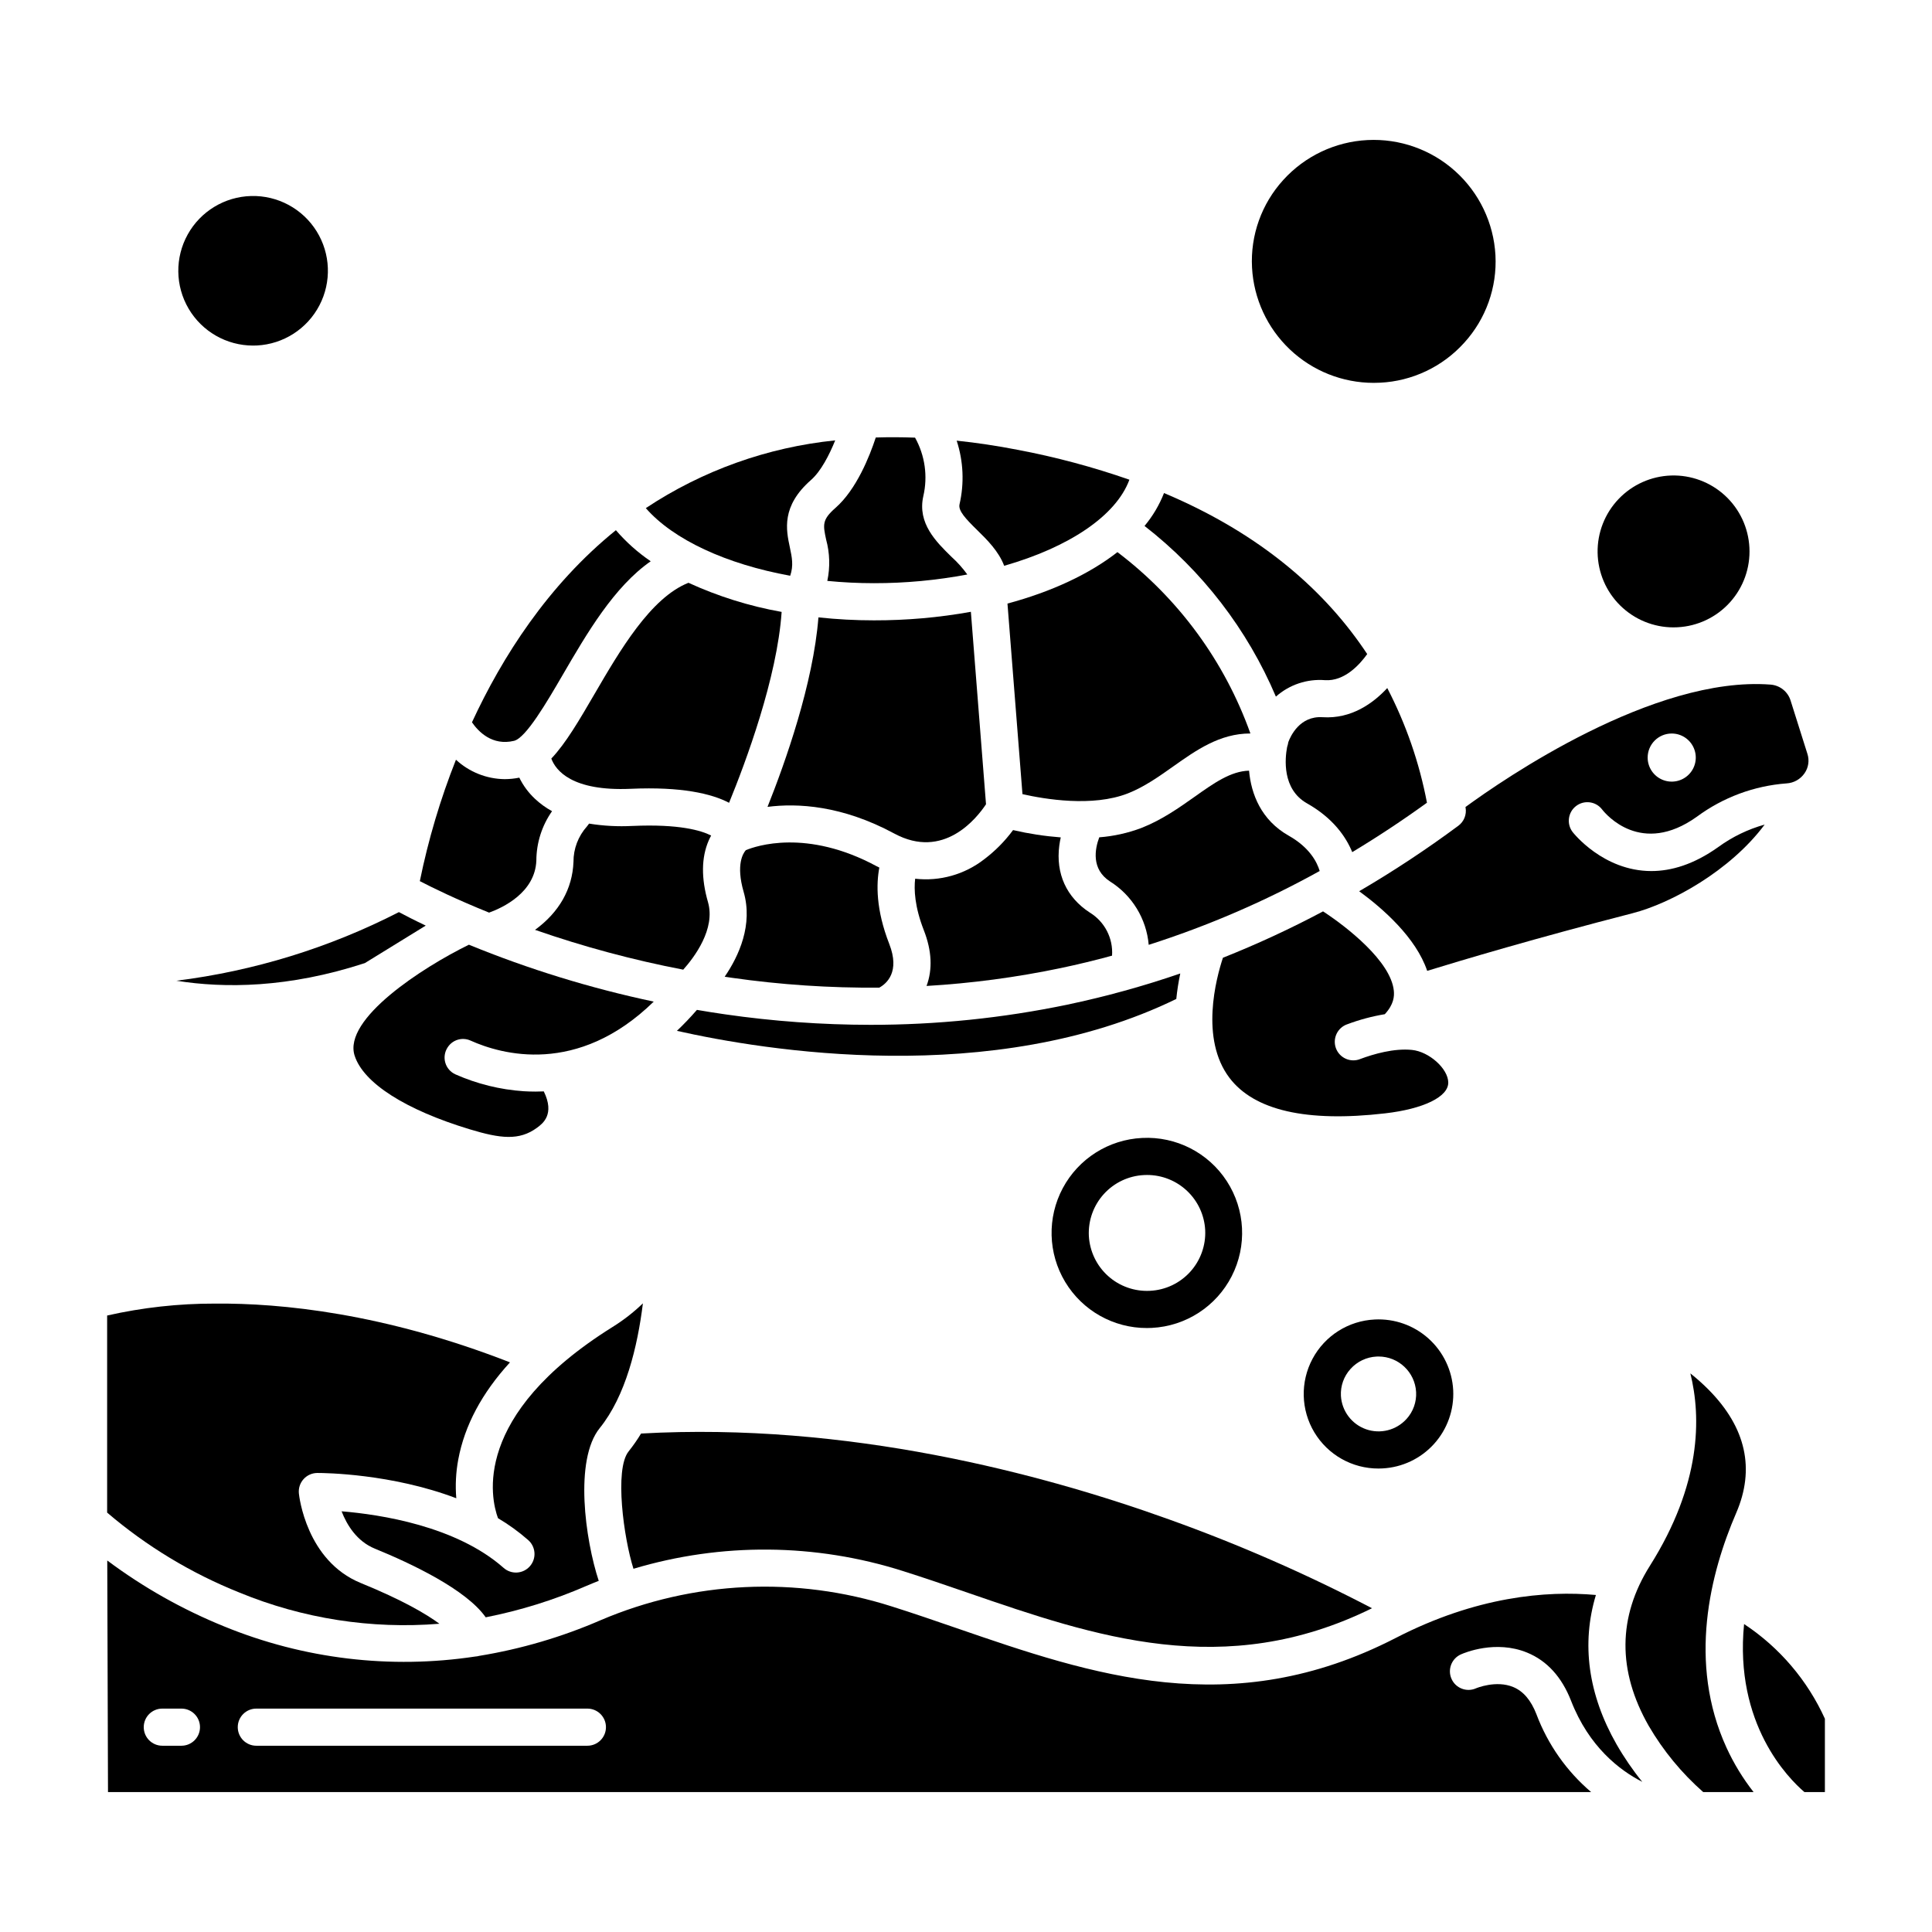
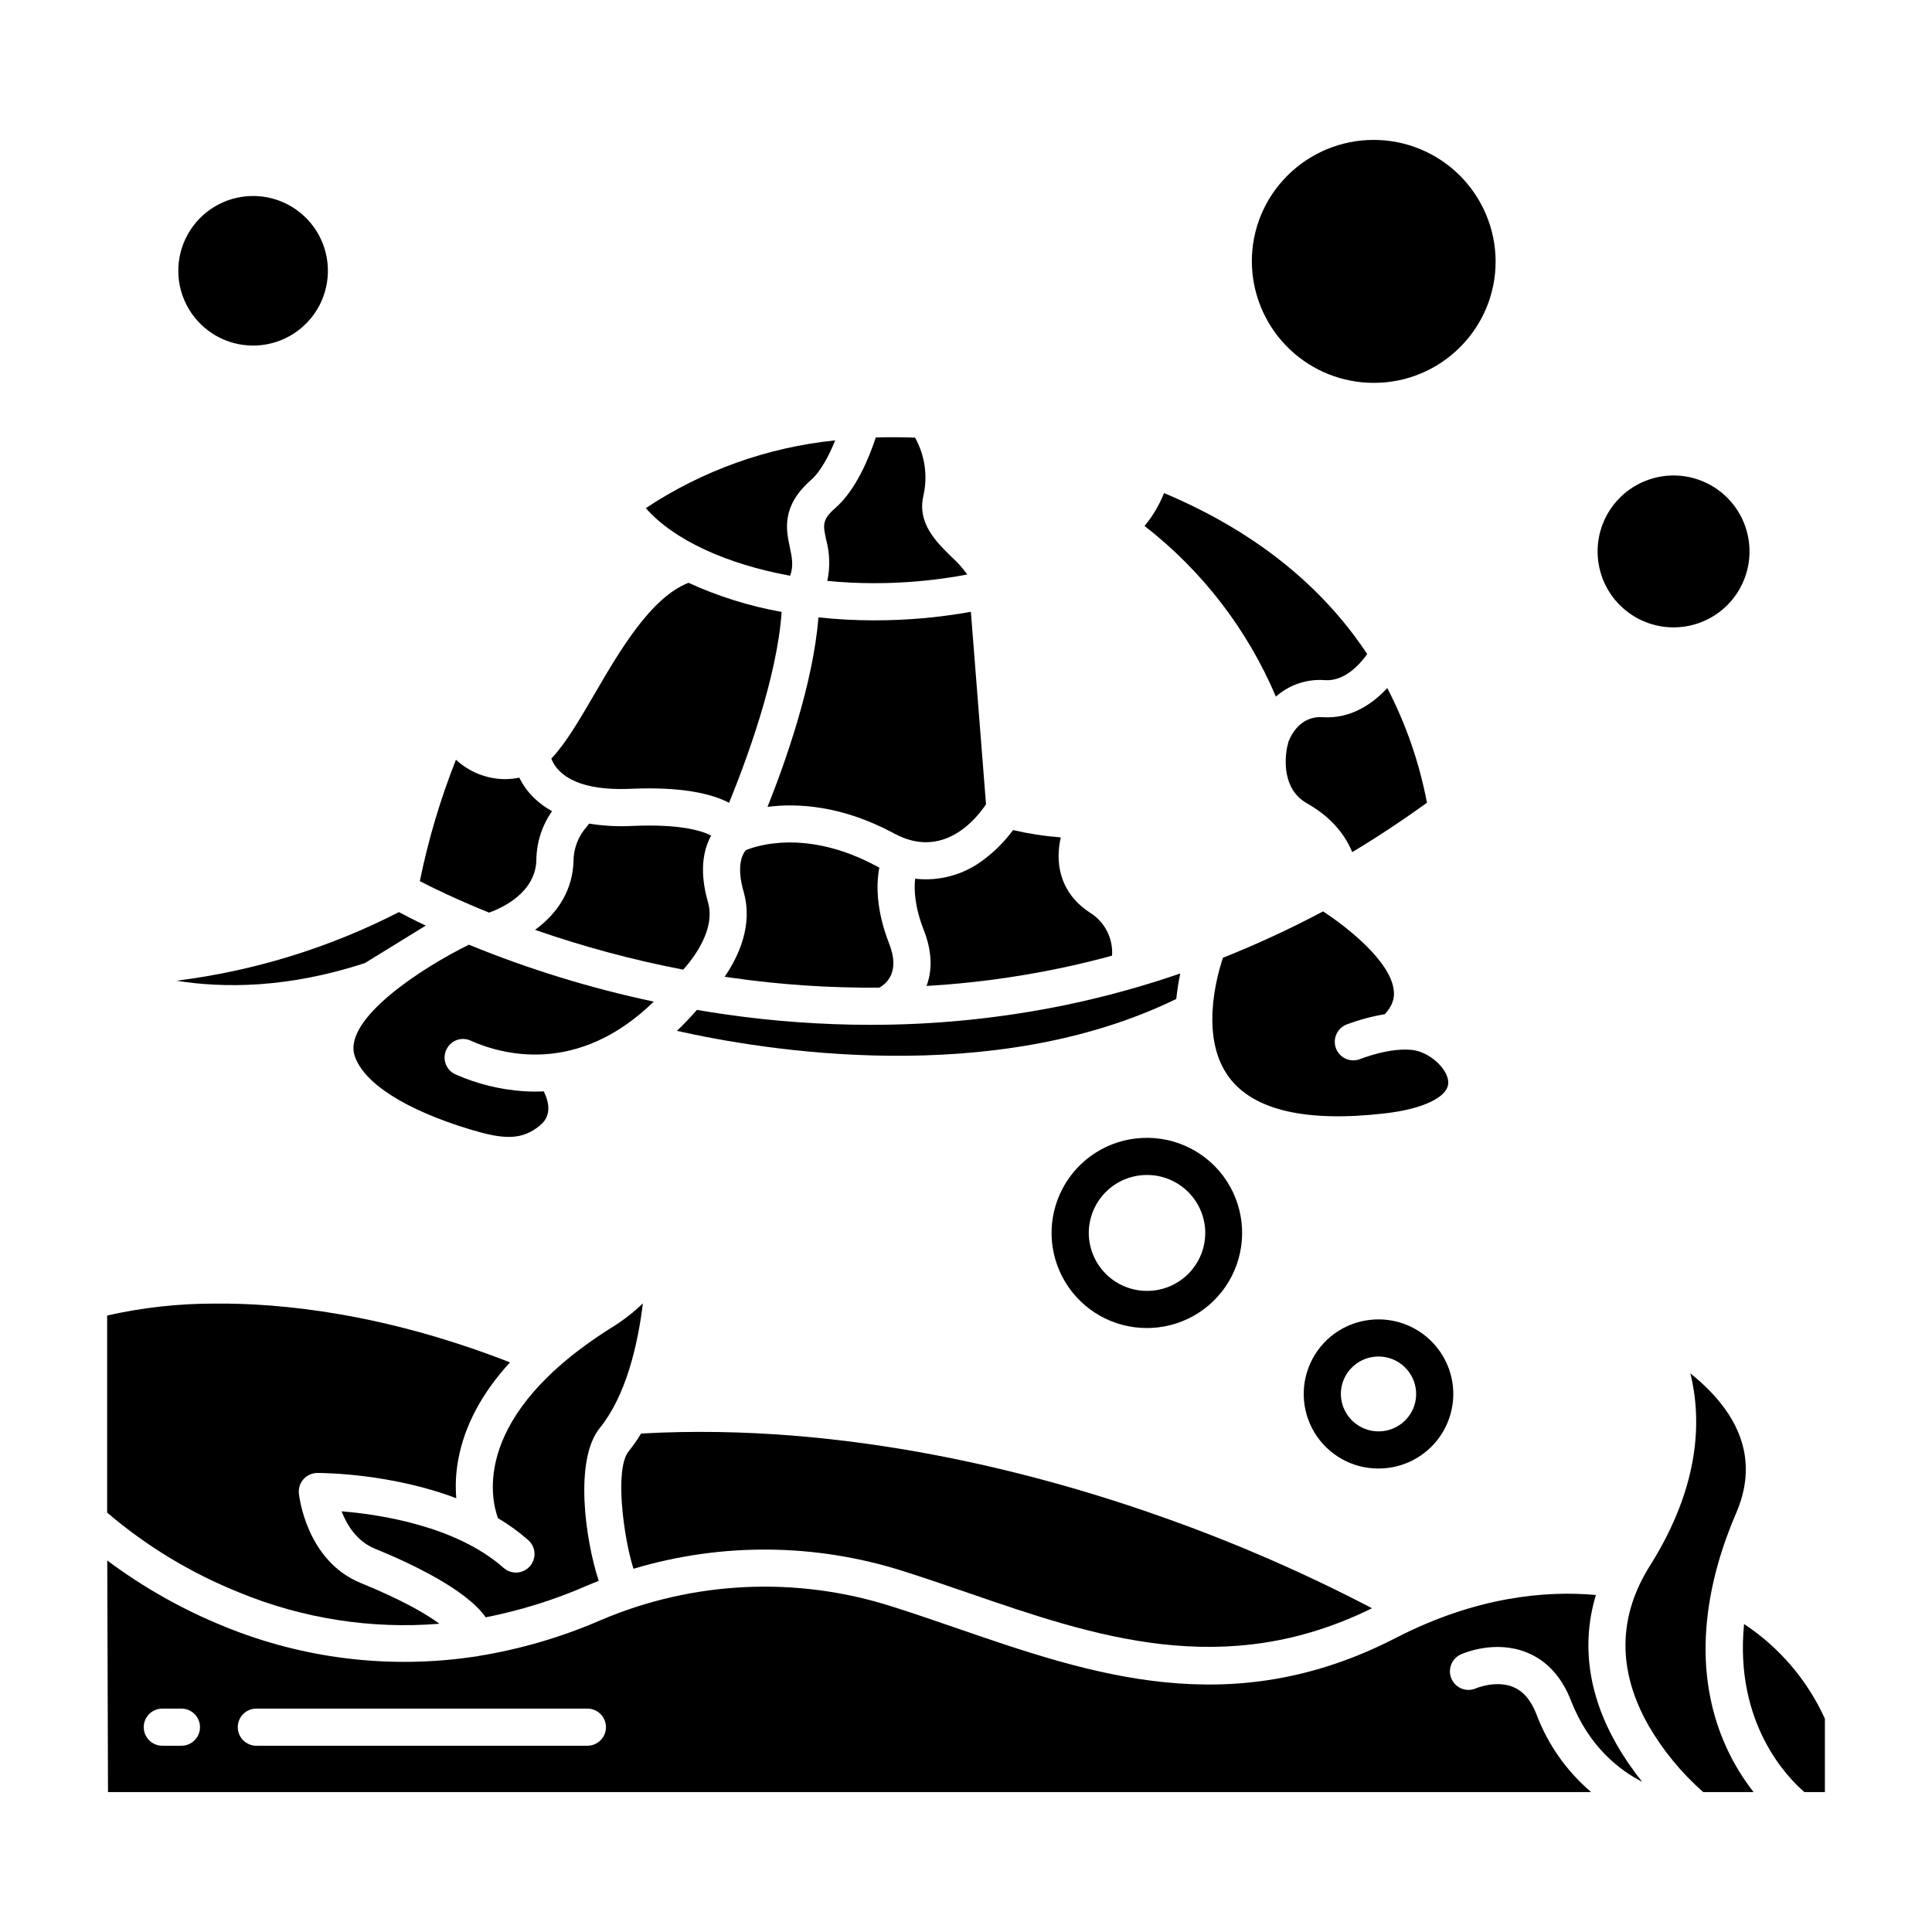
<svg xmlns="http://www.w3.org/2000/svg" fill="#000000" width="800px" height="800px" version="1.1" viewBox="144 144 512 512">
  <g>
    <path d="m587.5 310.26c0.344 0 0.691-0.008 1.039-0.027 5.324-0.266 10.328-2.637 13.902-6.594 3.578-3.953 5.438-9.168 5.172-14.492-0.262-5.277-2.582-10.238-6.465-13.816-3.883-3.578-9.02-5.488-14.297-5.316-5.277 0.176-10.277 2.414-13.918 6.238-3.641 3.82-5.637 8.922-5.551 14.203 0.086 5.281 2.242 10.316 6.004 14.02 3.762 3.707 8.832 5.785 14.113 5.785z" />
    <path d="m301.59 327.86c-4.09 7.019-7.644 13.125-11.484 17.168 1.152 3.106 5.394 8.707 21.059 8.012 13.449-0.59 21.375 1.277 26.047 3.707 4.398-10.738 12.738-33.082 13.93-50.582-8.523-1.52-16.816-4.113-24.688-7.719-10.031 3.957-18.219 18.008-24.863 29.414z" />
    <path d="m347.4 357.83c7.922-1.02 19.723-0.418 33.598 7.07 13.031 7.031 21.785-3.973 24.305-7.762l-4.012-51.008v0.004c-8.473 1.523-17.07 2.281-25.68 2.262-4.918 0.004-9.832-0.262-14.719-0.785-1.379 17.559-8.777 38.414-13.492 50.219z" />
    <path d="m285.79 390.42c12.816 4.465 25.941 7.988 39.273 10.551 2.93-3.277 8.609-10.793 6.562-17.895-1.82-6.309-1.766-11.793 0.172-16.293 0.211-0.492 0.434-0.938 0.664-1.355-2.625-1.344-8.484-3.094-20.859-2.543l-0.004-0.004c-3.84 0.203-7.691-0.004-11.484-0.617-0.188 0.25-0.379 0.5-0.566 0.746-2.316 2.582-3.59 5.934-3.57 9.402-0.277 7.152-3.793 13.352-10.188 18.008z" />
    <path d="m425.06 400.56c4.578-0.961 9.125-2.062 13.645-3.301v0.004c0.32-4.613-1.957-9.023-5.906-11.43-6.176-4.012-9.047-10.316-8.074-17.75 0.098-0.75 0.23-1.477 0.387-2.164-4.254-0.324-8.48-0.973-12.641-1.938-2.168 2.934-4.742 5.539-7.652 7.738-5.191 4.039-11.754 5.891-18.293 5.152-0.332 2.82-0.156 7.379 2.309 13.684 2.113 5.41 2.336 10.355 0.707 14.734 11.941-0.699 23.812-2.281 35.52-4.731z" />
    <path d="m237.98 423.75c2.32 7.25 13.453 14.367 30.539 19.535 8.098 2.449 13.078 3.051 17.805-0.426 1.5-1.105 4.769-3.535 1.785-9.629-0.738 0.031-1.469 0.051-2.176 0.051-1.102 0-2.164-0.035-3.188-0.098-6.231-0.426-12.34-1.938-18.051-4.469-1.305-0.586-2.285-1.715-2.684-3.086-0.398-1.371-0.176-2.852 0.605-4.043l0.047-0.074h0.004c1.309-1.992 3.875-2.731 6.047-1.742 8.094 3.641 28.277 9.441 48.535-10.332h-0.004c-16.746-3.547-33.141-8.594-48.98-15.082-12.363 6.055-33.395 19.695-30.285 29.395z" />
-     <path d="m532.4 358.07c0.305 1.824-0.438 3.664-1.926 4.766-8.438 6.258-17.207 12.047-26.277 17.348 6.348 4.644 15.062 12.316 18.023 21.102 9.02-2.777 28.715-8.66 54.422-15.273 10.18-2.617 25.855-11.203 35.008-23.484l-0.004-0.004c-4.402 1.227-8.547 3.231-12.242 5.918-6.594 4.711-12.582 6.394-17.777 6.394-12.801 0-20.754-10.199-20.867-10.344-1.648-2.156-1.238-5.246 0.922-6.894 2.16-1.652 5.25-1.238 6.898 0.922 1.031 1.32 10.398 12.434 25.102 1.922 6.934-5.133 15.18-8.195 23.781-8.836 1.914-0.109 3.672-1.102 4.762-2.688 1.043-1.5 1.324-3.406 0.758-5.144l-4.461-14.133c-0.734-2.356-2.836-4.027-5.301-4.215-31.008-2.383-70.867 25.133-80.859 32.445 0.012 0.07 0.027 0.133 0.039 0.199zm54.629-19.68c2.578 0 4.898 1.555 5.883 3.938 0.988 2.383 0.441 5.125-1.383 6.945-1.824 1.824-4.566 2.367-6.949 1.379-2.379-0.984-3.934-3.309-3.934-5.887 0.004-3.523 2.859-6.375 6.383-6.375z" />
    <path d="m501.02 415.45c3.227-1.215 6.562-2.109 9.965-2.676 2.418-2.602 2.543-4.777 2.391-6.242-0.801-7.793-12.441-16.883-18.758-21.008v0.004c-8.609 4.582-17.465 8.684-26.527 12.285-1.801 5.434-6.113 21.504 1.738 31.836 6.562 8.641 20.441 11.809 41.242 9.402 10.195-1.18 16.766-4.383 16.734-8.168-0.027-3.668-5.07-8.191-9.637-8.645-4.746-0.473-10.137 1.082-13.719 2.422l0.004 0.004c-1.227 0.484-2.598 0.453-3.805-0.086-1.207-0.539-2.148-1.539-2.609-2.773-0.461-1.238-0.402-2.609 0.156-3.805 0.559-1.199 1.578-2.117 2.824-2.555z" />
    <path d="m337.91 403.12c12.953 1.852 26.027 2.727 39.113 2.613 1.945-1.066 5.543-4.164 2.637-11.59-3.562-9.113-3.445-15.934-2.629-20.227-0.238-0.121-0.473-0.227-0.711-0.355-18.594-10.031-32.066-5.34-34.664-4.258-0.688 0.762-2.688 3.754-0.586 11.043 2.516 8.723-1.227 16.941-5.019 22.496 0.621 0.09 1.234 0.188 1.859 0.277z" />
-     <path d="m448.42 394.39c15.711-5.016 30.887-11.57 45.312-19.566-0.727-2.434-2.723-6.258-8.211-9.359-7.289-4.121-9.957-11.016-10.508-17.23-4.863 0.133-9.324 3.305-14.457 6.938-4.051 2.867-8.645 6.117-14.082 8.25-3.582 1.352-7.34 2.184-11.16 2.477-1.152 3.062-2.184 8.422 2.84 11.688 5.867 3.684 9.668 9.902 10.266 16.805z" />
    <path d="m455.73 408.73c0.23-2.266 0.582-4.519 1.055-6.746-9.805 3.371-19.805 6.129-29.949 8.262-17.156 3.57-34.637 5.359-52.16 5.344-12.898-0.012-25.777-0.941-38.543-2.785-2.523-0.363-5-0.754-7.438-1.176-1.762 2.027-3.531 3.871-5.305 5.555 22.832 5.144 83.645 15.285 132.34-8.453z" />
-     <path d="m410.99 303.95 3.973 50.504c5.856 1.332 18.551 3.477 27.926-0.195 4.324-1.695 8.219-4.453 11.988-7.121 6.086-4.309 12.367-8.758 20.434-8.758h0.059c-6.82-19.109-19.066-35.812-35.238-48.062-7.418 5.797-17.414 10.484-29.141 13.633z" />
    <path d="m511.64 326.34c-3.711 4.008-9.484 8.223-17.145 7.727-6.062-0.395-8.504 5.051-9.07 6.582v0.004c-0.074 0.449-0.184 0.895-0.328 1.328-0.562 2.981-1.395 11.145 5.269 14.914 6.898 3.898 10.309 8.836 11.992 12.93 6.707-4.039 13.309-8.402 19.801-13.094-2.008-10.586-5.551-20.824-10.52-30.391z" />
    <path d="m353.41 296.58c0.926-2.719 0.473-4.852-0.098-7.547-0.977-4.59-2.316-10.875 5.617-17.836 2.625-2.305 4.836-6.613 6.406-10.492h-0.004c-17.938 1.824-35.16 7.984-50.184 17.953 7.324 8.398 21.387 14.855 38.262 17.922z" />
-     <path d="m280.22 340.33c3.168-0.754 8.773-10.383 12.867-17.418 6.469-11.109 13.609-23.367 23.359-30.172l0.004 0.004c-3.426-2.328-6.531-5.098-9.234-8.238-18.027 14.574-30.137 33.613-38.141 50.914 1.715 2.488 5.371 6.289 11.145 4.91z" />
    <path d="m386.5 259.98c-3.527-0.133-6.996-0.145-10.41-0.039-1.633 4.981-5.121 13.777-10.676 18.652-3.598 3.156-3.316 4.477-2.484 8.387 0.977 3.578 1.086 7.336 0.316 10.965 4.035 0.395 8.168 0.605 12.367 0.605 8.301 0.008 16.582-0.762 24.734-2.305-1.23-1.707-2.641-3.277-4.203-4.688-4.039-3.957-9.07-8.879-7.457-16.066 1.223-5.262 0.441-10.793-2.188-15.512z" />
    <path d="m240.69 399.23 16.137-9.938c-3.106-1.477-5.5-2.711-7.113-3.574h0.004c-18.449 9.461-38.41 15.613-58.98 18.184 12.707 2.031 29.684 1.957 49.953-4.672z" />
    <path d="m255.26 377.51c3.43 1.781 9.727 4.859 18.355 8.344 3.543-1.277 12.203-5.273 12.523-13.812v-0.004c0.023-4.676 1.473-9.238 4.16-13.066-1.652-0.906-3.188-2.019-4.559-3.309-1.699-1.598-3.094-3.484-4.117-5.578-1.273 0.258-2.57 0.387-3.871 0.395-4.797-0.051-9.402-1.887-12.918-5.148-4.133 10.422-7.336 21.191-9.574 32.18z" />
-     <path d="m397.53 260.78c1.781 5.453 2.043 11.285 0.754 16.871-0.383 1.707 1.629 3.836 4.742 6.887 2.531 2.481 5.644 5.547 7.09 9.402 17.047-4.871 29.641-13.176 33.188-22.816v0.004c-9.652-3.371-19.543-6.016-29.586-7.918-5.516-1.07-10.91-1.879-16.188-2.43z" />
    <path d="m495.13 324.25c5.156 0.344 9.176-4.09 11.195-6.914-10.805-16.328-27.711-31.668-53.844-42.672h-0.004c-1.242 3.168-2.984 6.109-5.164 8.719 15.277 11.859 27.262 27.43 34.812 45.23 3.559-3.164 8.254-4.742 13.004-4.363z" />
    <path d="m532.02 234.85c5.762-6.32 8.746-14.684 8.289-23.223-0.469-8.539-4.301-16.543-10.66-22.262-6.356-5.719-14.723-8.684-23.262-8.246-8.539 0.434-16.559 4.238-22.301 10.57-5.762 6.32-8.746 14.688-8.285 23.223 0.445 8.25 4.035 16.016 10.031 21.699 5.996 5.684 13.941 8.852 22.203 8.852 0.555 0 1.109-0.016 1.668-0.043v0.004c8.551-0.41 16.586-4.219 22.316-10.574z" />
    <path d="m211.06 235.58c0.336 0 0.68-0.008 1.023-0.027v0.004c7.012-0.355 13.312-4.398 16.562-10.621s2.969-13.699-0.746-19.66c-3.711-5.957-10.301-9.508-17.32-9.332-7.019 0.176-13.422 4.051-16.832 10.188-3.41 6.137-3.32 13.621 0.238 19.672 3.559 6.055 10.055 9.773 17.074 9.777z" />
    <path d="m277.41 559.46c-12.559-11.062-32.676-14.113-42.887-14.949 1.402 3.609 4.027 7.941 8.812 9.895 9.617 3.926 24.195 10.805 29.383 18.199h-0.004c9.148-1.801 18.074-4.582 26.621-8.297 1.105-0.477 2.219-0.926 3.336-1.367-3.586-10.895-6.547-32.059 0.266-40.488 6.856-8.484 10.016-21.551 11.438-33.051-2.481 2.391-5.207 4.508-8.137 6.32-37.359 23.387-32.172 45.426-30.266 50.609v0.004c2.82 1.664 5.477 3.586 7.941 5.742 1.008 0.855 1.625 2.078 1.723 3.394 0.094 1.316-0.344 2.617-1.219 3.606-0.871 0.992-2.106 1.59-3.426 1.66-1.316 0.07-2.609-0.391-3.582-1.281z" />
    <path d="m608.72 618.92c-2.844-3.625-5.25-7.57-7.172-11.762-10.344-22.566-4.312-46.289 2.566-62.215 5.027-11.637 2.598-22.594-7.219-32.562h0.004c-1.555-1.57-3.203-3.047-4.934-4.418 2.898 11.695 2.906 29.359-10.703 50.953-8.547 13.562-8.66 27.855-0.324 42.477h0.004c3.836 6.578 8.711 12.496 14.43 17.527z" />
    <path d="m622.19 618.92h5.426v-19.438c-4.637-10.215-12.059-18.91-21.418-25.094-2.621 26.543 11.797 40.949 15.992 44.531z" />
    <path d="m551.18 598.31c-1.457-3.738-3.465-6.102-6.148-7.223-4.559-1.906-9.828 0.312-9.879 0.336-2.484 1.098-5.391-0.023-6.488-2.512-1.102-2.484 0.023-5.391 2.508-6.488 0.918-0.41 9.184-3.894 17.543-0.461 5.258 2.16 9.172 6.457 11.637 12.777 4.754 12.203 12.875 18.41 18.867 21.473-2.535-3.129-4.816-6.457-6.82-9.949-7.543-13.23-9.359-26.691-5.469-39.574-13.176-1.188-31.684 0.375-53.039 11.383-43.602 22.469-80.582 9.734-116.35-2.586-5.668-1.953-11.531-3.973-17.234-5.773h-0.004c-25.297-8.066-52.652-6.777-77.078 3.633-10.312 4.481-21.141 7.664-32.234 9.477-0.336 0.094-0.68 0.152-1.027 0.172-22.504 3.406-45.512 0.648-66.574-7.981-11.027-4.473-21.434-10.344-30.965-17.465l0.195 61.375 393.05-0.004c-6.496-5.531-11.484-12.621-14.492-20.609zm-359.1 8.328h-5.066c-2.719 0-4.922-2.203-4.922-4.922s2.203-4.918 4.922-4.918h5.066c2.719 0 4.922 2.199 4.922 4.918s-2.203 4.922-4.922 4.922zm107.59 0h-87.742c-2.719 0-4.918-2.203-4.918-4.922s2.199-4.918 4.918-4.918h87.734c2.719 0 4.922 2.199 4.922 4.918s-2.203 4.922-4.922 4.922z" />
    <path d="m260.45 574.31c-3.523-2.602-9.785-6.281-20.836-10.793-14.426-5.887-16.336-23.016-16.406-23.742-0.141-1.383 0.309-2.758 1.238-3.789 0.926-1.031 2.246-1.625 3.637-1.633h0.109c1.824 0 19.562 0.176 36.73 6.699-0.285-3.426-0.109-6.879 0.523-10.258 1.672-9.016 6.266-17.625 13.707-25.754-33.43-13.047-60.715-15.727-78.16-15.574-9.621-0.023-19.215 1.039-28.598 3.16v52.227c10.453 8.926 22.297 16.086 35.059 21.191 16.766 6.906 34.926 9.738 52.996 8.266z" />
    <path d="m310.59 528.64c-3.824 4.734-1.273 23.059 1.285 31.102 23.312-6.981 48.188-6.773 71.383 0.59 5.828 1.84 11.754 3.879 17.48 5.852 33.309 11.473 67.738 23.309 106.86 4.016-17.375-9.074-35.355-16.941-53.809-23.547-33.785-12.148-85.27-25.828-139.9-22.75-0.996 1.652-2.102 3.234-3.305 4.738z" />
    <path d="m508.31 493.68c-6.945 0.332-13.203 4.289-16.48 10.422-3.277 6.133-3.09 13.539 0.492 19.496 3.586 5.961 10.035 9.598 16.988 9.578 0.34 0 0.68-0.008 1.02-0.027h0.004c5.242-0.258 10.164-2.59 13.688-6.481 3.523-3.891 5.352-9.023 5.09-14.266-0.277-5.238-2.625-10.152-6.527-13.664-3.898-3.512-9.031-5.328-14.273-5.059zm8.422 26.371c-2.703 2.981-6.934 4.051-10.727 2.711-3.797-1.34-6.414-4.828-6.648-8.848-0.141-2.625 0.781-5.199 2.555-7.144 1.773-1.965 4.258-3.141 6.898-3.269 0.172-0.008 0.344-0.012 0.516-0.012h0.004c5.289 0 9.66 4.133 9.953 9.414 0.145 2.629-0.777 5.207-2.551 7.152z" />
    <path d="m446.68 445.57c-8.859 0.422-16.844 5.469-21.027 13.293-4.18 7.82-3.941 17.266 0.633 24.867 4.574 7.602 12.805 12.238 21.676 12.211 0.434 0 0.867-0.012 1.305-0.035 8.992-0.461 17.055-5.684 21.152-13.703 4.094-8.016 3.602-17.609-1.293-25.168-4.894-7.555-13.449-11.926-22.441-11.465zm16.707 24.387c0.199 4.074-1.227 8.066-3.973 11.09-2.742 3.023-6.574 4.836-10.652 5.031-4.078 0.215-8.078-1.195-11.117-3.926-3.039-2.731-4.867-6.559-5.09-10.637-0.195-4.078 1.234-8.062 3.977-11.086 2.742-3.023 6.574-4.832 10.652-5.027 0.266-0.016 0.535-0.02 0.801-0.02h-0.004c3.945-0.004 7.742 1.508 10.605 4.219 2.867 2.711 4.586 6.414 4.801 10.355z" />
  </g>
</svg>